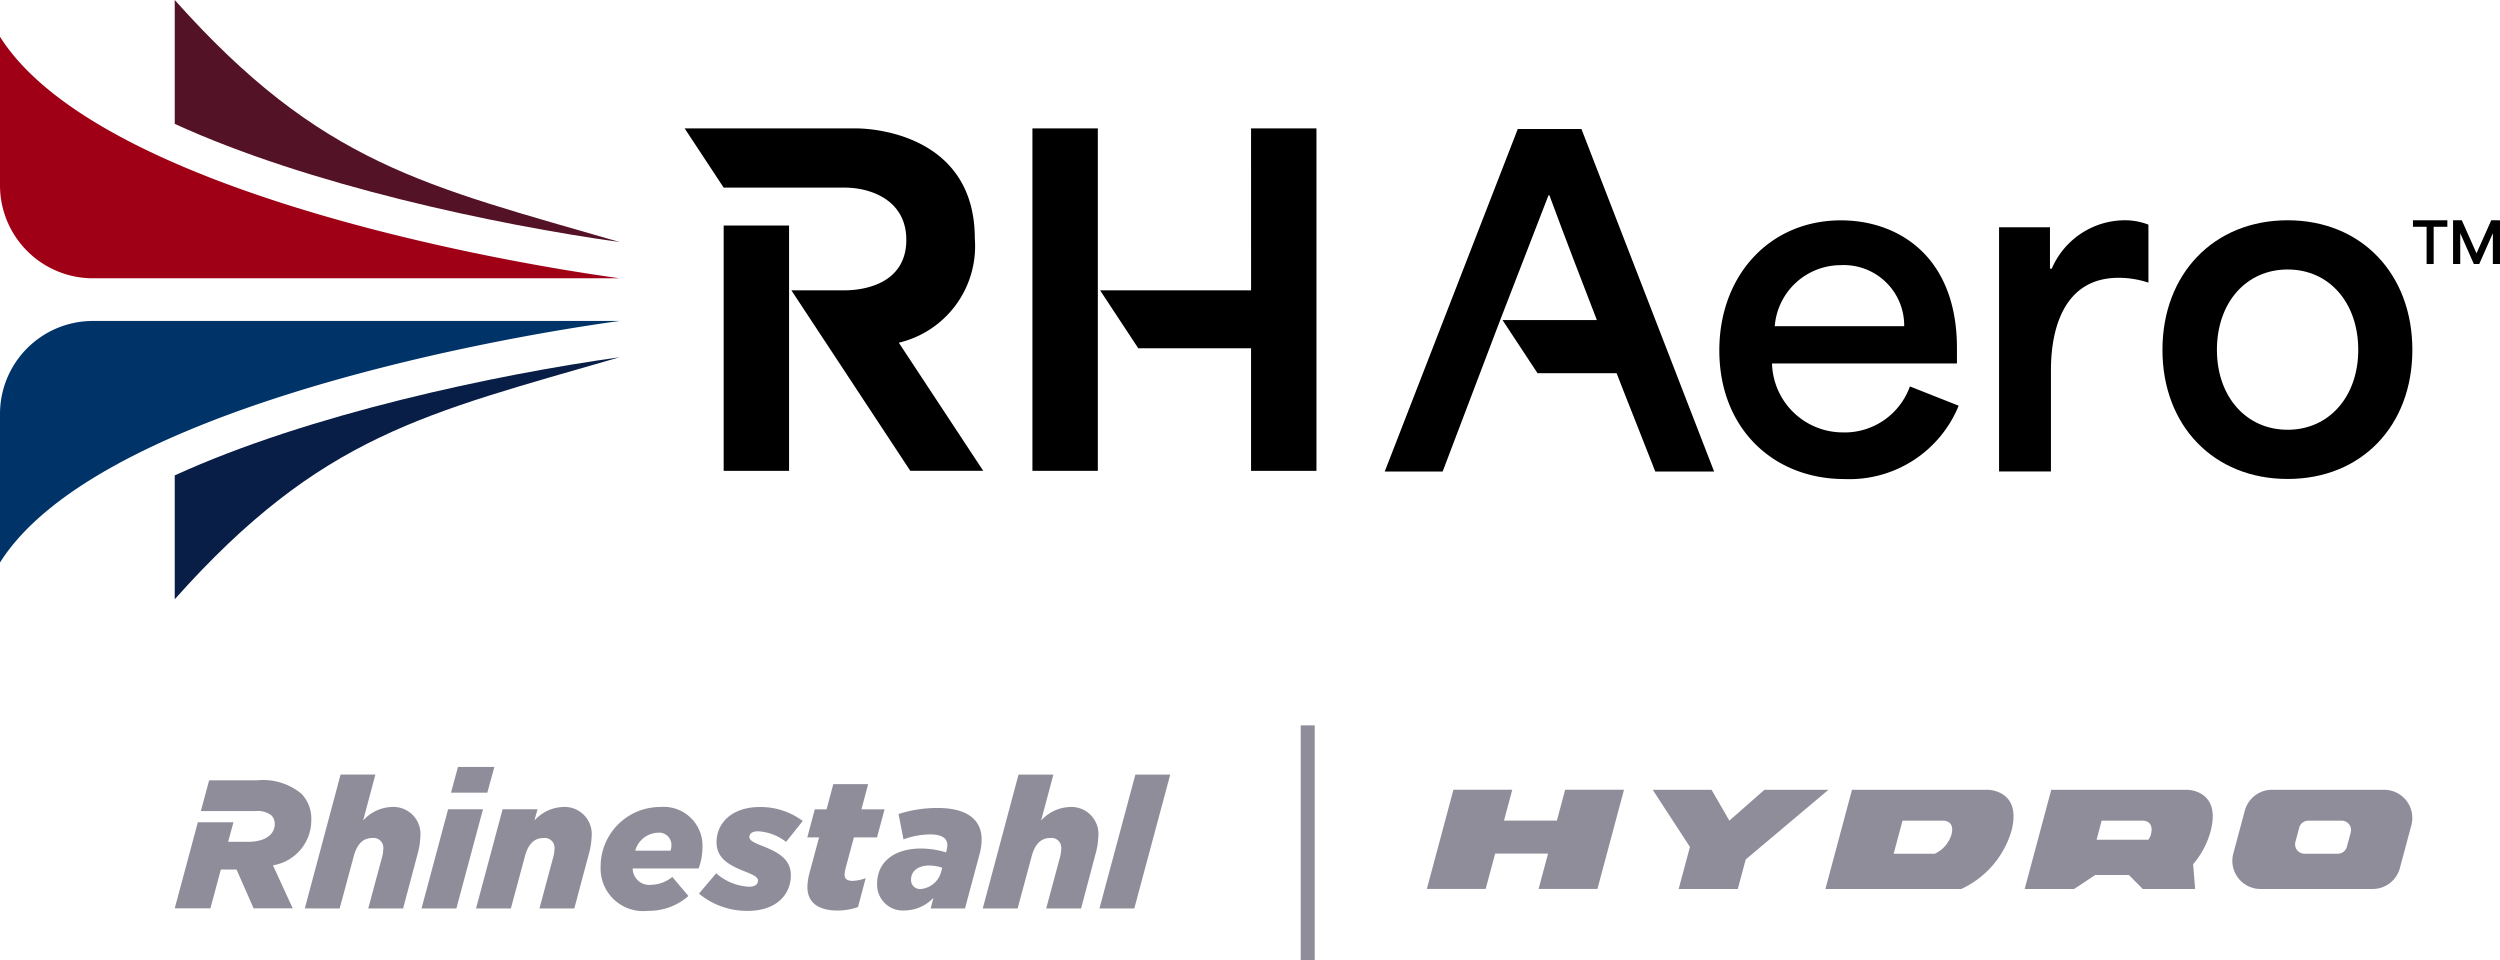
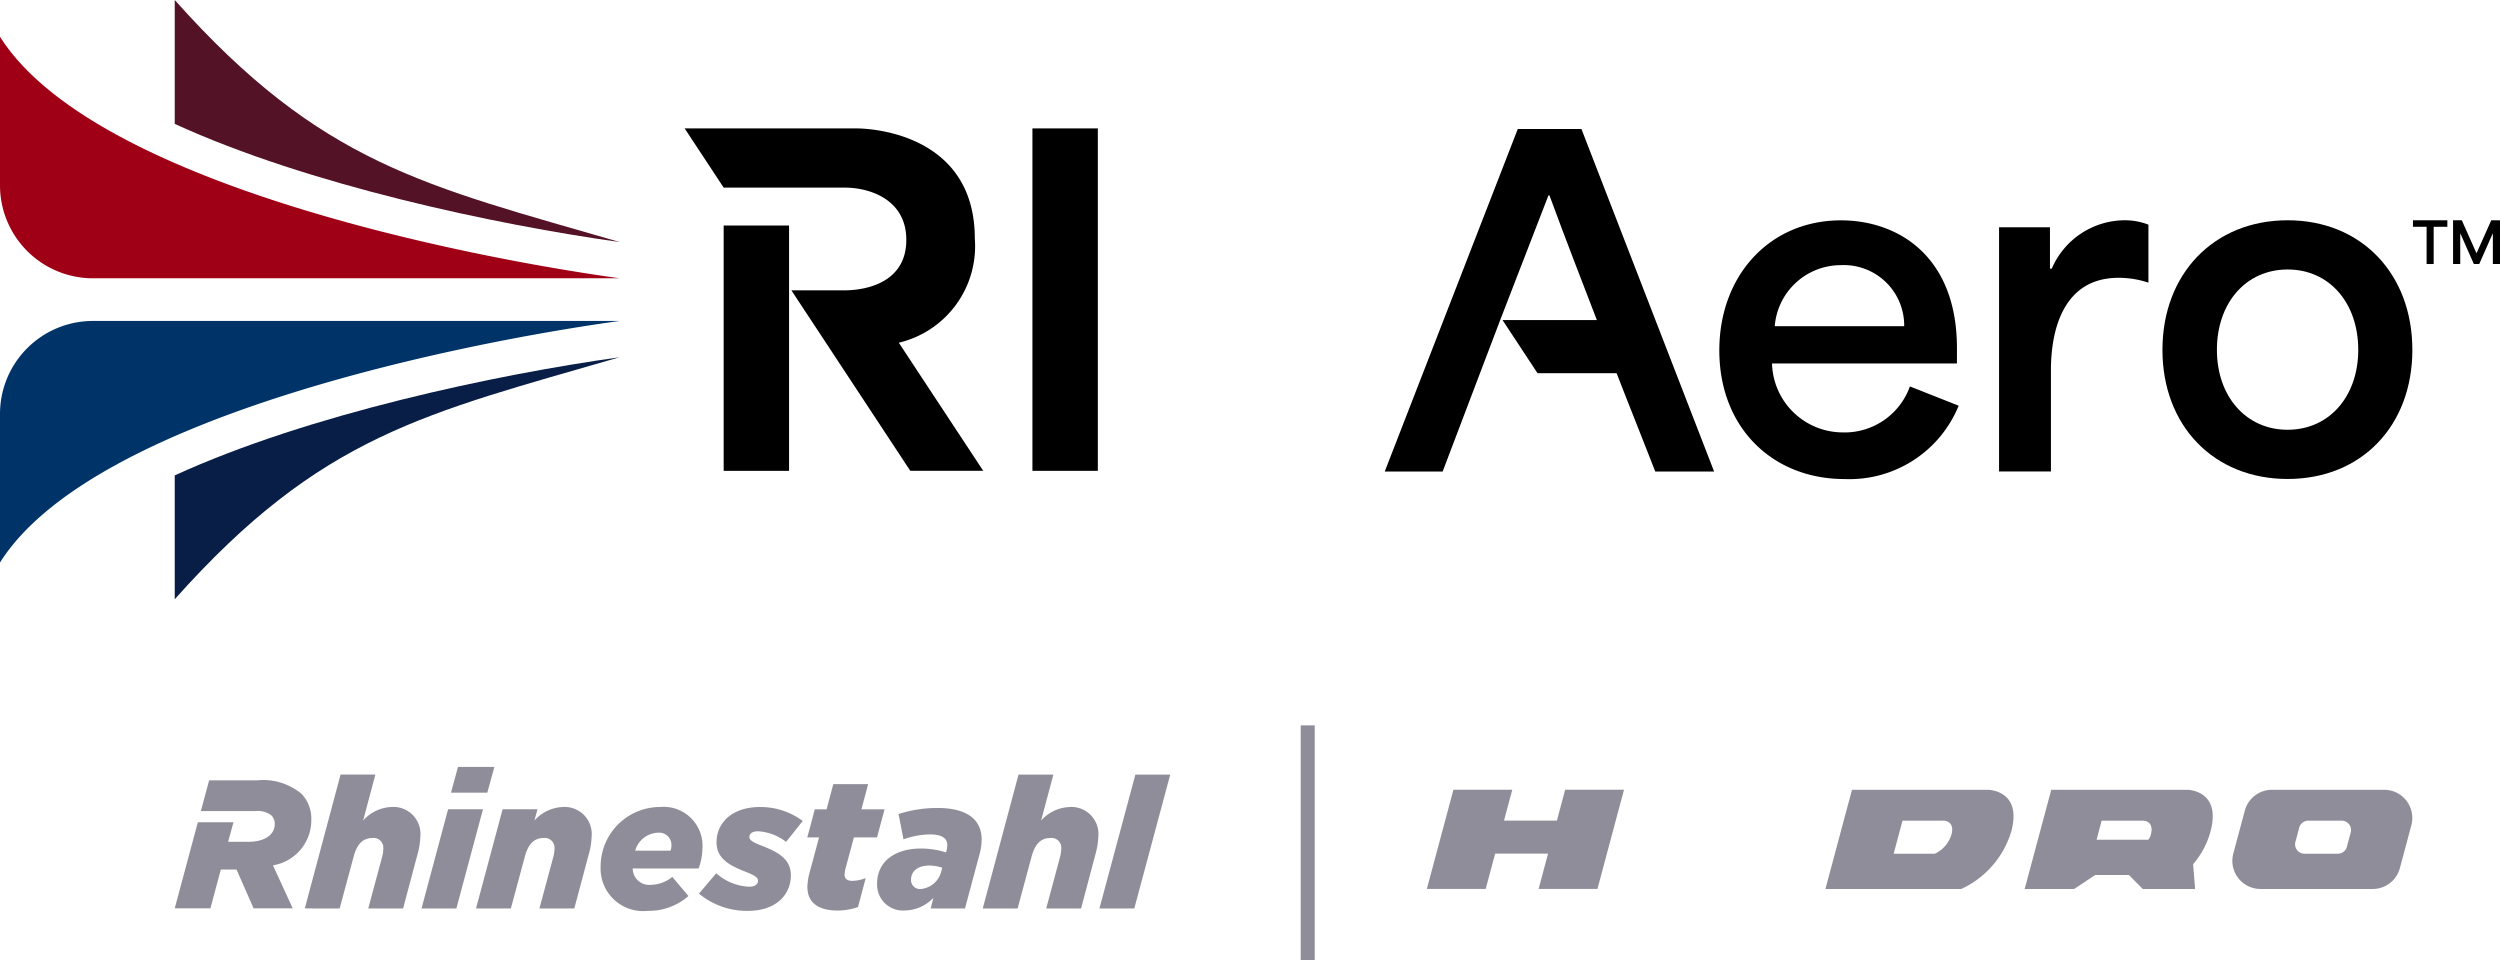
<svg xmlns="http://www.w3.org/2000/svg" id="Group_2465" data-name="Group 2465" width="148.71" height="57.109" viewBox="0 0 148.71 57.109">
  <defs>
    <clipPath id="clip-path">
      <rect id="Rectangle_1870" data-name="Rectangle 1870" width="148.71" height="57.109" fill="none" />
    </clipPath>
  </defs>
  <g id="Group_2462" data-name="Group 2462" clip-path="url(#clip-path)">
    <path id="Path_5961" data-name="Path 5961" d="M235.682,21.213l-7.914,20.375h3.445c.111-.289,3.423-9.01,3.423-9.01l2.872-7.419h.056c1.018,2.766,1.987,5.248,2.822,7.419h-5.613l2.082,3.161h4.705c.757,1.959,1.542,3.89,2.3,5.849h3.5l-7.892-20.375Z" transform="translate(-145.398 -13.541)" />
    <path id="Path_5962" data-name="Path 5962" d="M290.248,48.849a4.215,4.215,0,0,1-4.313-4.1h11v-.913c0-5.488-3.523-7.6-6.9-7.6-4.229,0-7.235,3.267-7.235,7.736,0,4.62,3.189,7.653,7.447,7.653a7.016,7.016,0,0,0,6.79-4.363l-2.9-1.147a4.126,4.126,0,0,1-3.891,2.738m-.234-9.951a3.593,3.593,0,0,1,3.785,3.629h-7.7a3.942,3.942,0,0,1,3.918-3.629" transform="translate(-180.528 -23.129)" />
    <path id="Path_5963" data-name="Path 5963" d="M331.948,39.11h-.106V36.65h-3.028V51.176H331.9V45.143c0-2.376.729-5.488,4.024-5.488a5.552,5.552,0,0,1,1.775.289v-3.45a3.849,3.849,0,0,0-1.464-.261,4.74,4.74,0,0,0-4.285,2.877" transform="translate(-209.902 -23.13)" />
    <path id="Path_5964" data-name="Path 5964" d="M363.132,36.233c-4.391,0-7.447,3.189-7.447,7.708s3.056,7.68,7.447,7.68,7.419-3.161,7.419-7.68-3.033-7.708-7.419-7.708m0,12.461c-2.482,0-4.207-1.987-4.207-4.753,0-2.794,1.725-4.781,4.207-4.781s4.2,1.987,4.2,4.781c0,2.766-1.725,4.753-4.2,4.753" transform="translate(-227.054 -23.13)" />
    <rect id="Rectangle_1867" data-name="Rectangle 1867" width="3.89" height="14.593" transform="translate(43.047 13.415)" />
    <path id="Path_5965" data-name="Path 5965" d="M130.374,41.489h-4.338l-7.073-10.736h3.13c1.464,0,3.706-.545,3.706-3,0-2.432-2.215-3.111-3.657-3.111h-7.207l-2.321-3.522H122.8c1.38,0,7.074.573,7.074,6.556a5.9,5.9,0,0,1-4.521,6.192Z" transform="translate(-71.888 -13.482)" />
    <rect id="Rectangle_1868" data-name="Rectangle 1868" width="3.89" height="20.369" transform="translate(61.413 7.638)" />
-     <path id="Path_5966" data-name="Path 5966" d="M189.931,30.754h-8.98l2.27,3.445h6.709V41.49h3.89V21.12h-3.89Z" transform="translate(-115.512 -13.482)" />
    <path id="Path_5967" data-name="Path 5967" d="M396.893,36.62h.811v2.215h.42V36.62h.814v-.387h-2.045Z" transform="translate(-253.36 -23.13)" />
    <path id="Path_5968" data-name="Path 5968" d="M405.76,36.233q-.435.981-.874,1.958h-.007l-.871-1.958h-.52v2.6h.427V37.024h.01q.4.906.8,1.811h.32l.8-1.811h.01v1.811h.427v-2.6Z" transform="translate(-257.57 -23.13)" />
    <path id="Path_5969" data-name="Path 5969" d="M36.867,52.791H5.53A5.53,5.53,0,0,0,0,58.321v8.84C5.559,58.349,28.056,54,36.867,52.791" transform="translate(0 -33.7)" fill="#003368" />
    <path id="Path_5970" data-name="Path 5970" d="M55.214,58.753c-7.364,1.031-18.52,3.387-26.474,7.031v7.367c8.721-9.786,14.88-11.033,26.474-14.4" transform="translate(-18.346 -37.505)" fill="#091e46" />
    <rect id="Rectangle_1869" data-name="Rectangle 1869" width="0.833" height="13.962" transform="translate(77.372 43.148)" fill="#8f8d99" />
    <path id="Path_5971" data-name="Path 5971" d="M36.867,20.41H5.53A5.53,5.53,0,0,1,0,14.881V6.041C5.559,14.852,28.056,19.2,36.867,20.41" transform="translate(0 -3.856)" fill="#9f0015" />
    <path id="Path_5972" data-name="Path 5972" d="M55.214,14.4c-7.364-1.031-18.52-3.387-26.474-7.031V0c8.721,9.786,14.88,11.033,26.474,14.4" transform="translate(-18.346)" fill="#541226" />
    <path id="Path_5973" data-name="Path 5973" d="M76.764,126.15H74.6l-.415,1.529h2.16Z" transform="translate(-47.357 -80.529)" fill="#8f8d99" />
    <path id="Path_5974" data-name="Path 5974" d="M52.209,135.368l.841-3.117c.184-.679.523-1.073,1.1-1.073a.58.58,0,0,1,.656.623,1.966,1.966,0,0,1-.066.482l-.83,3.084h2.073l.853-3.207a4.422,4.422,0,0,0,.173-1.058,1.609,1.609,0,0,0-1.712-1.77,2.387,2.387,0,0,0-1.693.808l.731-2.738H52.264l-2.128,7.964Z" transform="translate(-32.005 -81.329)" fill="#8f8d99" />
    <path id="Path_5975" data-name="Path 5975" d="M70.915,133.11l-1.581,5.9h2.073l1.582-5.9Z" transform="translate(-44.26 -84.972)" fill="#8f8d99" />
    <path id="Path_5976" data-name="Path 5976" d="M80.37,138.776l.84-3.117c.184-.679.525-1.073,1.1-1.073a.582.582,0,0,1,.657.623,2.022,2.022,0,0,1-.067.482l-.83,3.084h2.074L85,135.569a4.391,4.391,0,0,0,.174-1.058,1.611,1.611,0,0,0-1.714-1.77,2.385,2.385,0,0,0-1.691.808l.186-.674H79.879l-1.581,5.9Z" transform="translate(-49.982 -84.737)" fill="#8f8d99" />
    <path id="Path_5977" data-name="Path 5977" d="M104.013,138.036l-.962-1.136a2.043,2.043,0,0,1-1.254.47.982.982,0,0,1-1.1-.971h3.919a3.6,3.6,0,0,0,.229-1.211,2.311,2.311,0,0,0-2.512-2.447,3.543,3.543,0,0,0-3.545,3.557,2.532,2.532,0,0,0,2.816,2.62,3.557,3.557,0,0,0,2.411-.884m-1.823-3.763a.732.732,0,0,1,.809.751,1.106,1.106,0,0,1-.055.319h-2.1a1.455,1.455,0,0,1,1.351-1.07" transform="translate(-63.061 -84.738)" fill="#8f8d99" />
    <path id="Path_5978" data-name="Path 5978" d="M118.782,135.077c-.614-.239-.819-.358-.819-.554s.174-.338.512-.338a2.985,2.985,0,0,1,1.67.631l.991-1.244a4.192,4.192,0,0,0-2.553-.83c-1.624,0-2.574.919-2.574,2.1,0,.937.722,1.353,1.66,1.723.579.23.807.351.807.557s-.175.36-.521.36a3.154,3.154,0,0,1-1.966-.8l-1.026,1.211a4.465,4.465,0,0,0,2.913,1.026c1.7,0,2.554-.983,2.554-2.118,0-.981-.8-1.384-1.647-1.724" transform="translate(-73.386 -84.737)" fill="#8f8d99" />
    <path id="Path_5979" data-name="Path 5979" d="M132.8,135.093c0,.875.587,1.4,1.789,1.4a3.756,3.756,0,0,0,1.222-.206l.458-1.724a2.319,2.319,0,0,1-.787.165c-.327,0-.469-.129-.469-.371a1.951,1.951,0,0,1,.053-.359l.5-1.856h1.375l.449-1.668h-1.376l.4-1.5h-2.073l-.4,1.5h-.7l-.446,1.668h.7l-.588,2.183a3.517,3.517,0,0,0-.107.772" transform="translate(-84.773 -82.331)" fill="#8f8d99" />
    <path id="Path_5980" data-name="Path 5980" d="M147.883,132.9a7.379,7.379,0,0,0-2.322.359l.293,1.507a4.687,4.687,0,0,1,1.592-.294c.722,0,1.015.251,1.015.631a1.5,1.5,0,0,1-.056.361l-.019.077a5.058,5.058,0,0,0-1.5-.23c-1.559,0-2.6.785-2.6,2.084a1.533,1.533,0,0,0,1.648,1.6,2.386,2.386,0,0,0,1.7-.751l-.162.632h2.04l.873-3.252a3.4,3.4,0,0,0,.118-.849c0-1.18-.86-1.877-2.629-1.877m.231,3.754a1.38,1.38,0,0,1-1.213,1.066.532.532,0,0,1-.589-.543c0-.535.427-.852,1.079-.852a2.476,2.476,0,0,1,.777.131Z" transform="translate(-92.111 -84.837)" fill="#8f8d99" />
    <path id="Path_5981" data-name="Path 5981" d="M166.807,129.334a2.386,2.386,0,0,0-1.692.808l.732-2.738h-2.074l-2.128,7.964h2.074l.84-3.118c.186-.678.524-1.073,1.1-1.073a.581.581,0,0,1,.656.624,2.132,2.132,0,0,1-.066.482l-.829,3.085h2.073l.851-3.207a4.457,4.457,0,0,0,.176-1.058,1.612,1.612,0,0,0-1.715-1.77" transform="translate(-103.187 -81.329)" fill="#8f8d99" />
    <path id="Path_5982" data-name="Path 5982" d="M180.84,135.369h2.073l2.138-7.964h-2.073Z" transform="translate(-115.441 -81.329)" fill="#8f8d99" />
    <path id="Path_5983" data-name="Path 5983" d="M34.582,133.417a2.714,2.714,0,0,0,2.281-2.7,2.13,2.13,0,0,0-.585-1.556,3.575,3.575,0,0,0-2.621-.8H30.786l-.493,1.829h3.264a1.328,1.328,0,0,1,.938.26.725.725,0,0,1,.194.513c0,.651-.619,1.055-1.566,1.055H31.917l.317-1.16h-2.12l-1.374,5.118h2.122l.62-2.306h.935l1.013,2.306h2.328Z" transform="translate(-18.346 -81.945)" fill="#8f8d99" />
    <path id="Path_5984" data-name="Path 5984" d="M242.436,131.73h-3.147l.492-1.834h-3.5l-1.581,5.9h3.5l.562-2.1h3.147l-.562,2.1h3.5l1.58-5.9h-3.5Z" transform="translate(-149.825 -82.919)" fill="#8f8d99" />
-     <path id="Path_5985" data-name="Path 5985" d="M278.492,129.9l-2.087,1.834-1.06-1.834h-3.5l2.215,3.4-.671,2.5h3.518l.471-1.757,4.92-4.143Z" transform="translate(-173.536 -82.92)" fill="#8f8d99" />
    <path id="Path_5986" data-name="Path 5986" d="M376.215,129.9h-6.674a1.673,1.673,0,0,0-1.617,1.241l-.684,2.552a1.674,1.674,0,0,0,1.617,2.107h6.674a1.675,1.675,0,0,0,1.617-1.241l.683-2.552a1.674,1.674,0,0,0-1.617-2.107m-1.989,2.537-.228.851a.558.558,0,0,1-.539.414h-1.985a.559.559,0,0,1-.54-.7l.228-.851a.557.557,0,0,1,.539-.414h1.986a.558.558,0,0,1,.539.7" transform="translate(-234.394 -82.92)" fill="#8f8d99" />
    <path id="Path_5987" data-name="Path 5987" d="M309.914,129.9h-8.082l-1.581,5.9h8.082a5.524,5.524,0,0,0,2.977-3.428c.662-2.472-1.4-2.472-1.4-2.472m-2.161,2.66a1.841,1.841,0,0,1-.992,1.143h-2.447l.527-1.967h2.447s.686,0,.465.824" transform="translate(-191.668 -82.92)" fill="#8f8d99" />
    <path id="Path_5988" data-name="Path 5988" d="M342.689,129.9h-8.082l-1.581,5.9h2.94l1.253-.831h2.007l.824.831h3.115l-.119-1.475a4.965,4.965,0,0,0,1.036-1.953c.663-2.472-1.395-2.472-1.395-2.472m-2.151,2.661a.755.755,0,0,1-.165.311h-3.067l.3-1.137,2.463,0s.686,0,.465.823" transform="translate(-212.59 -82.92)" fill="#8f8d99" />
  </g>
</svg>